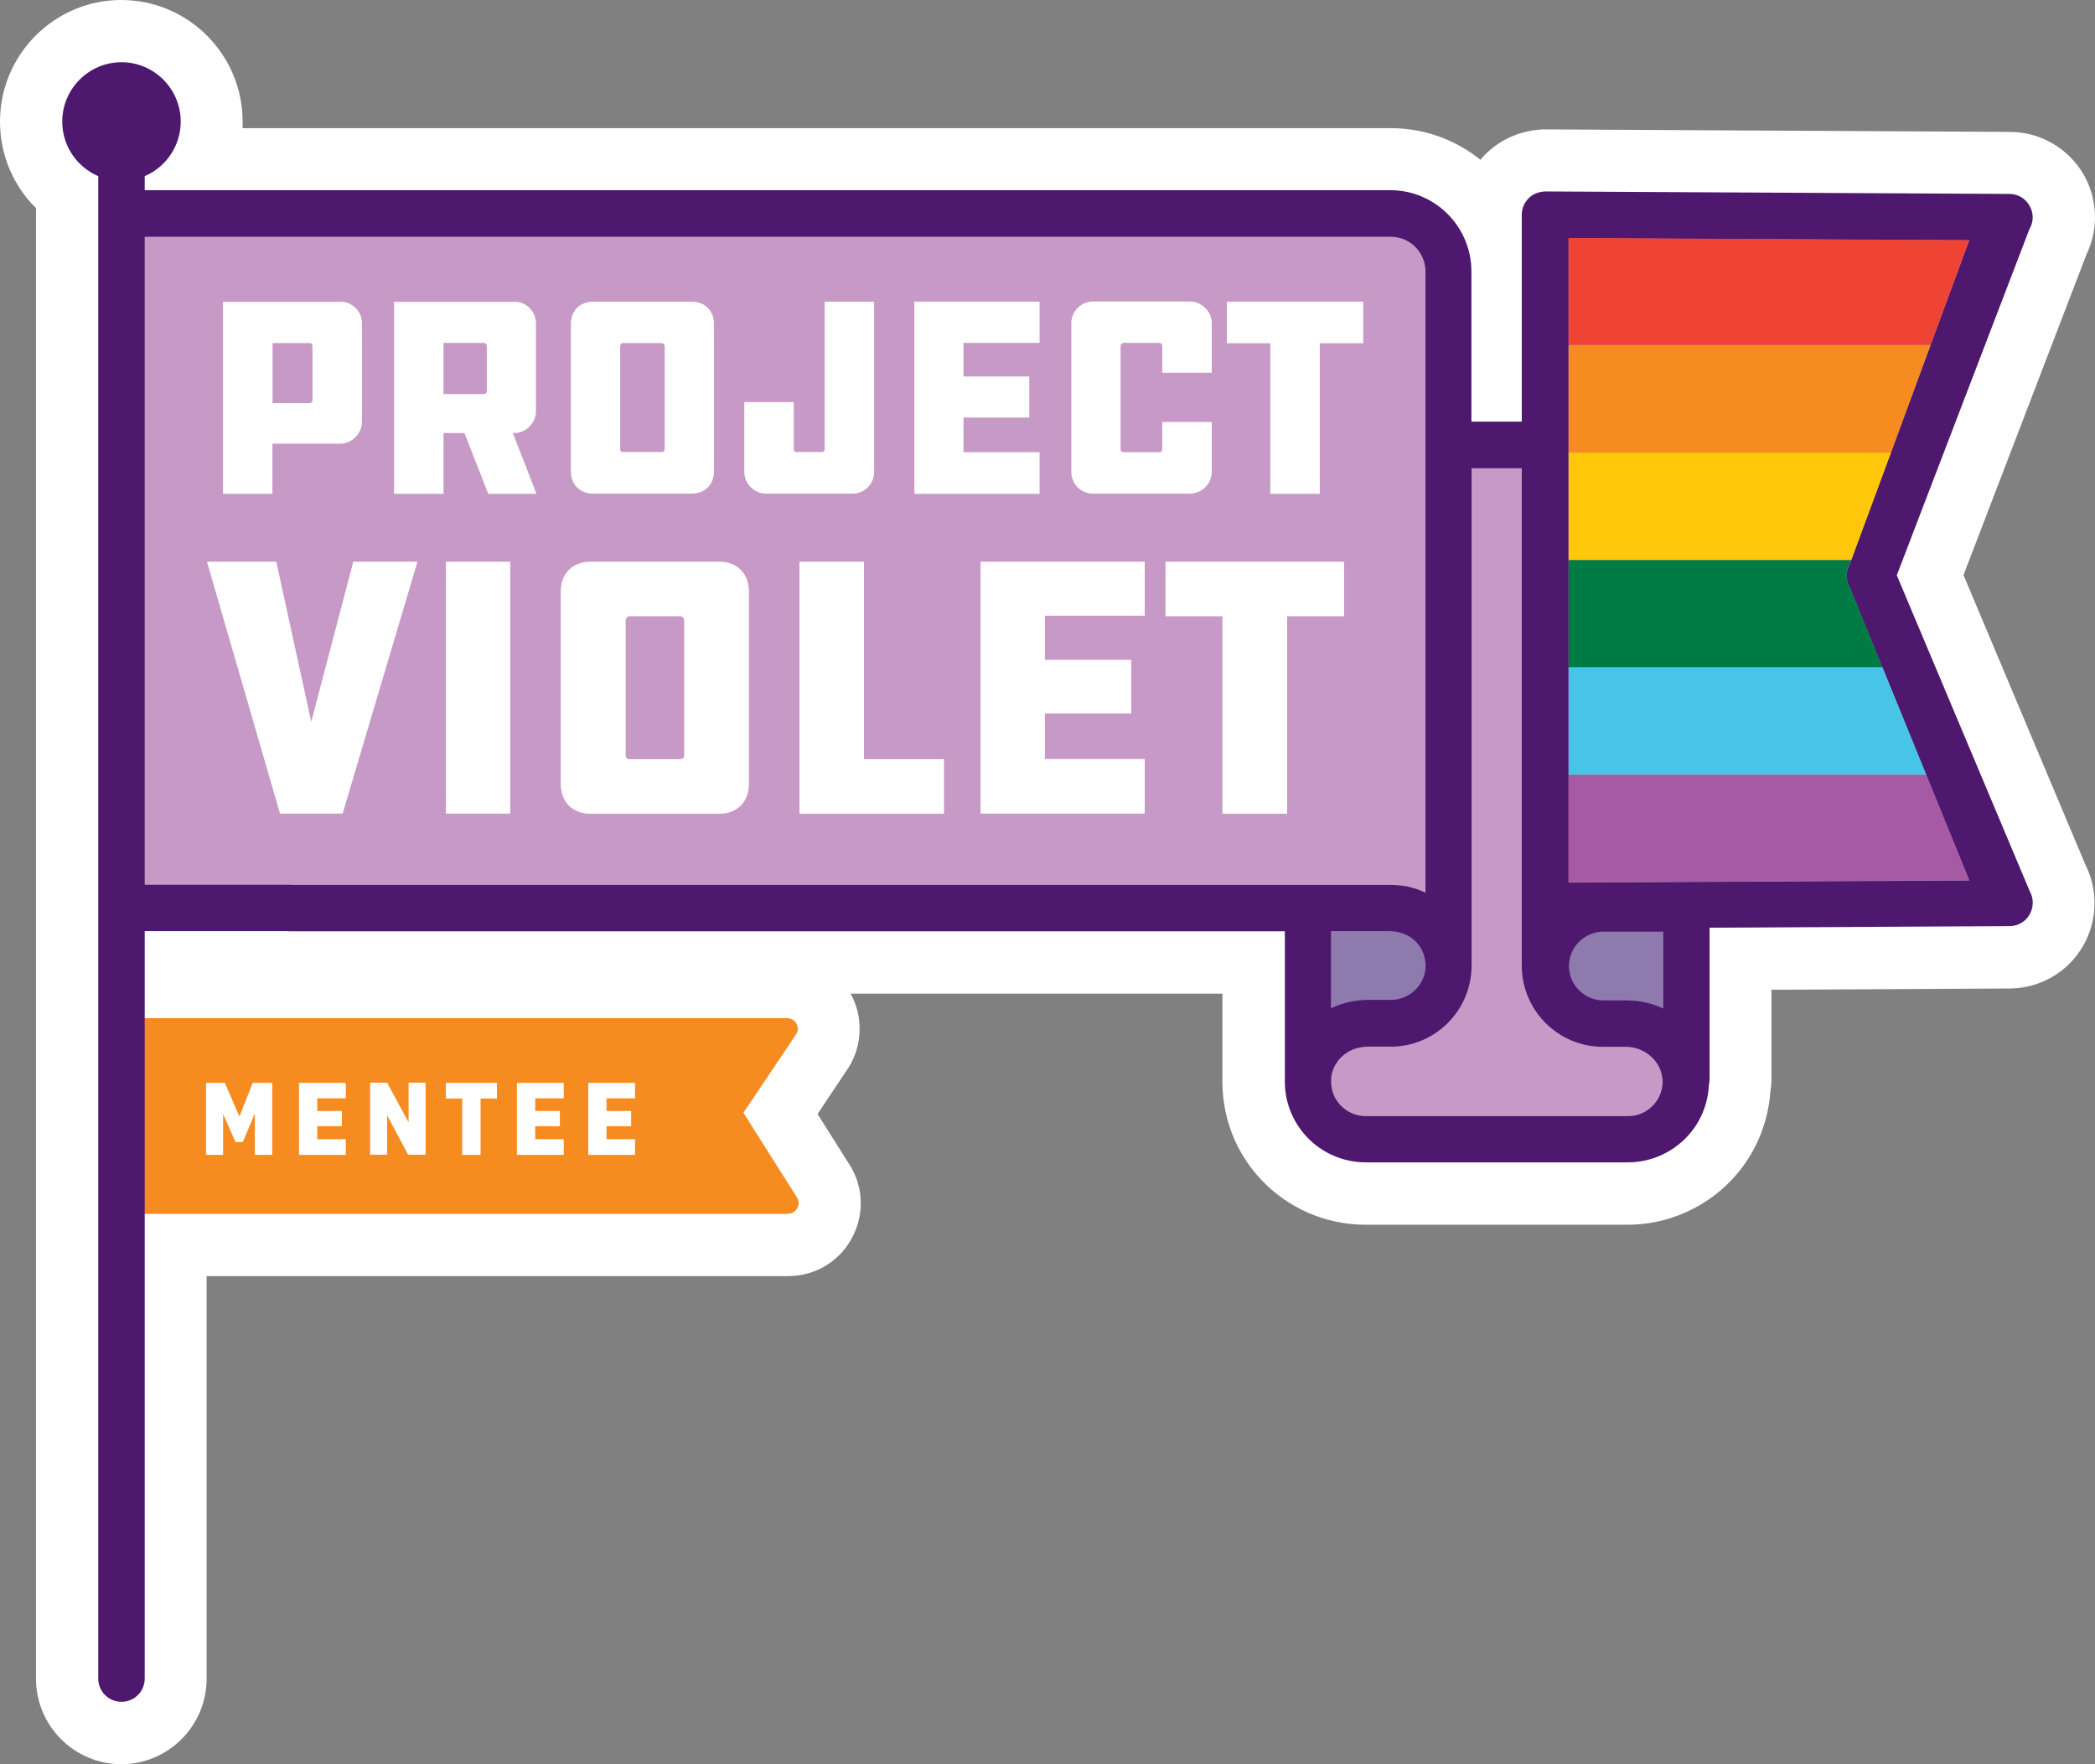
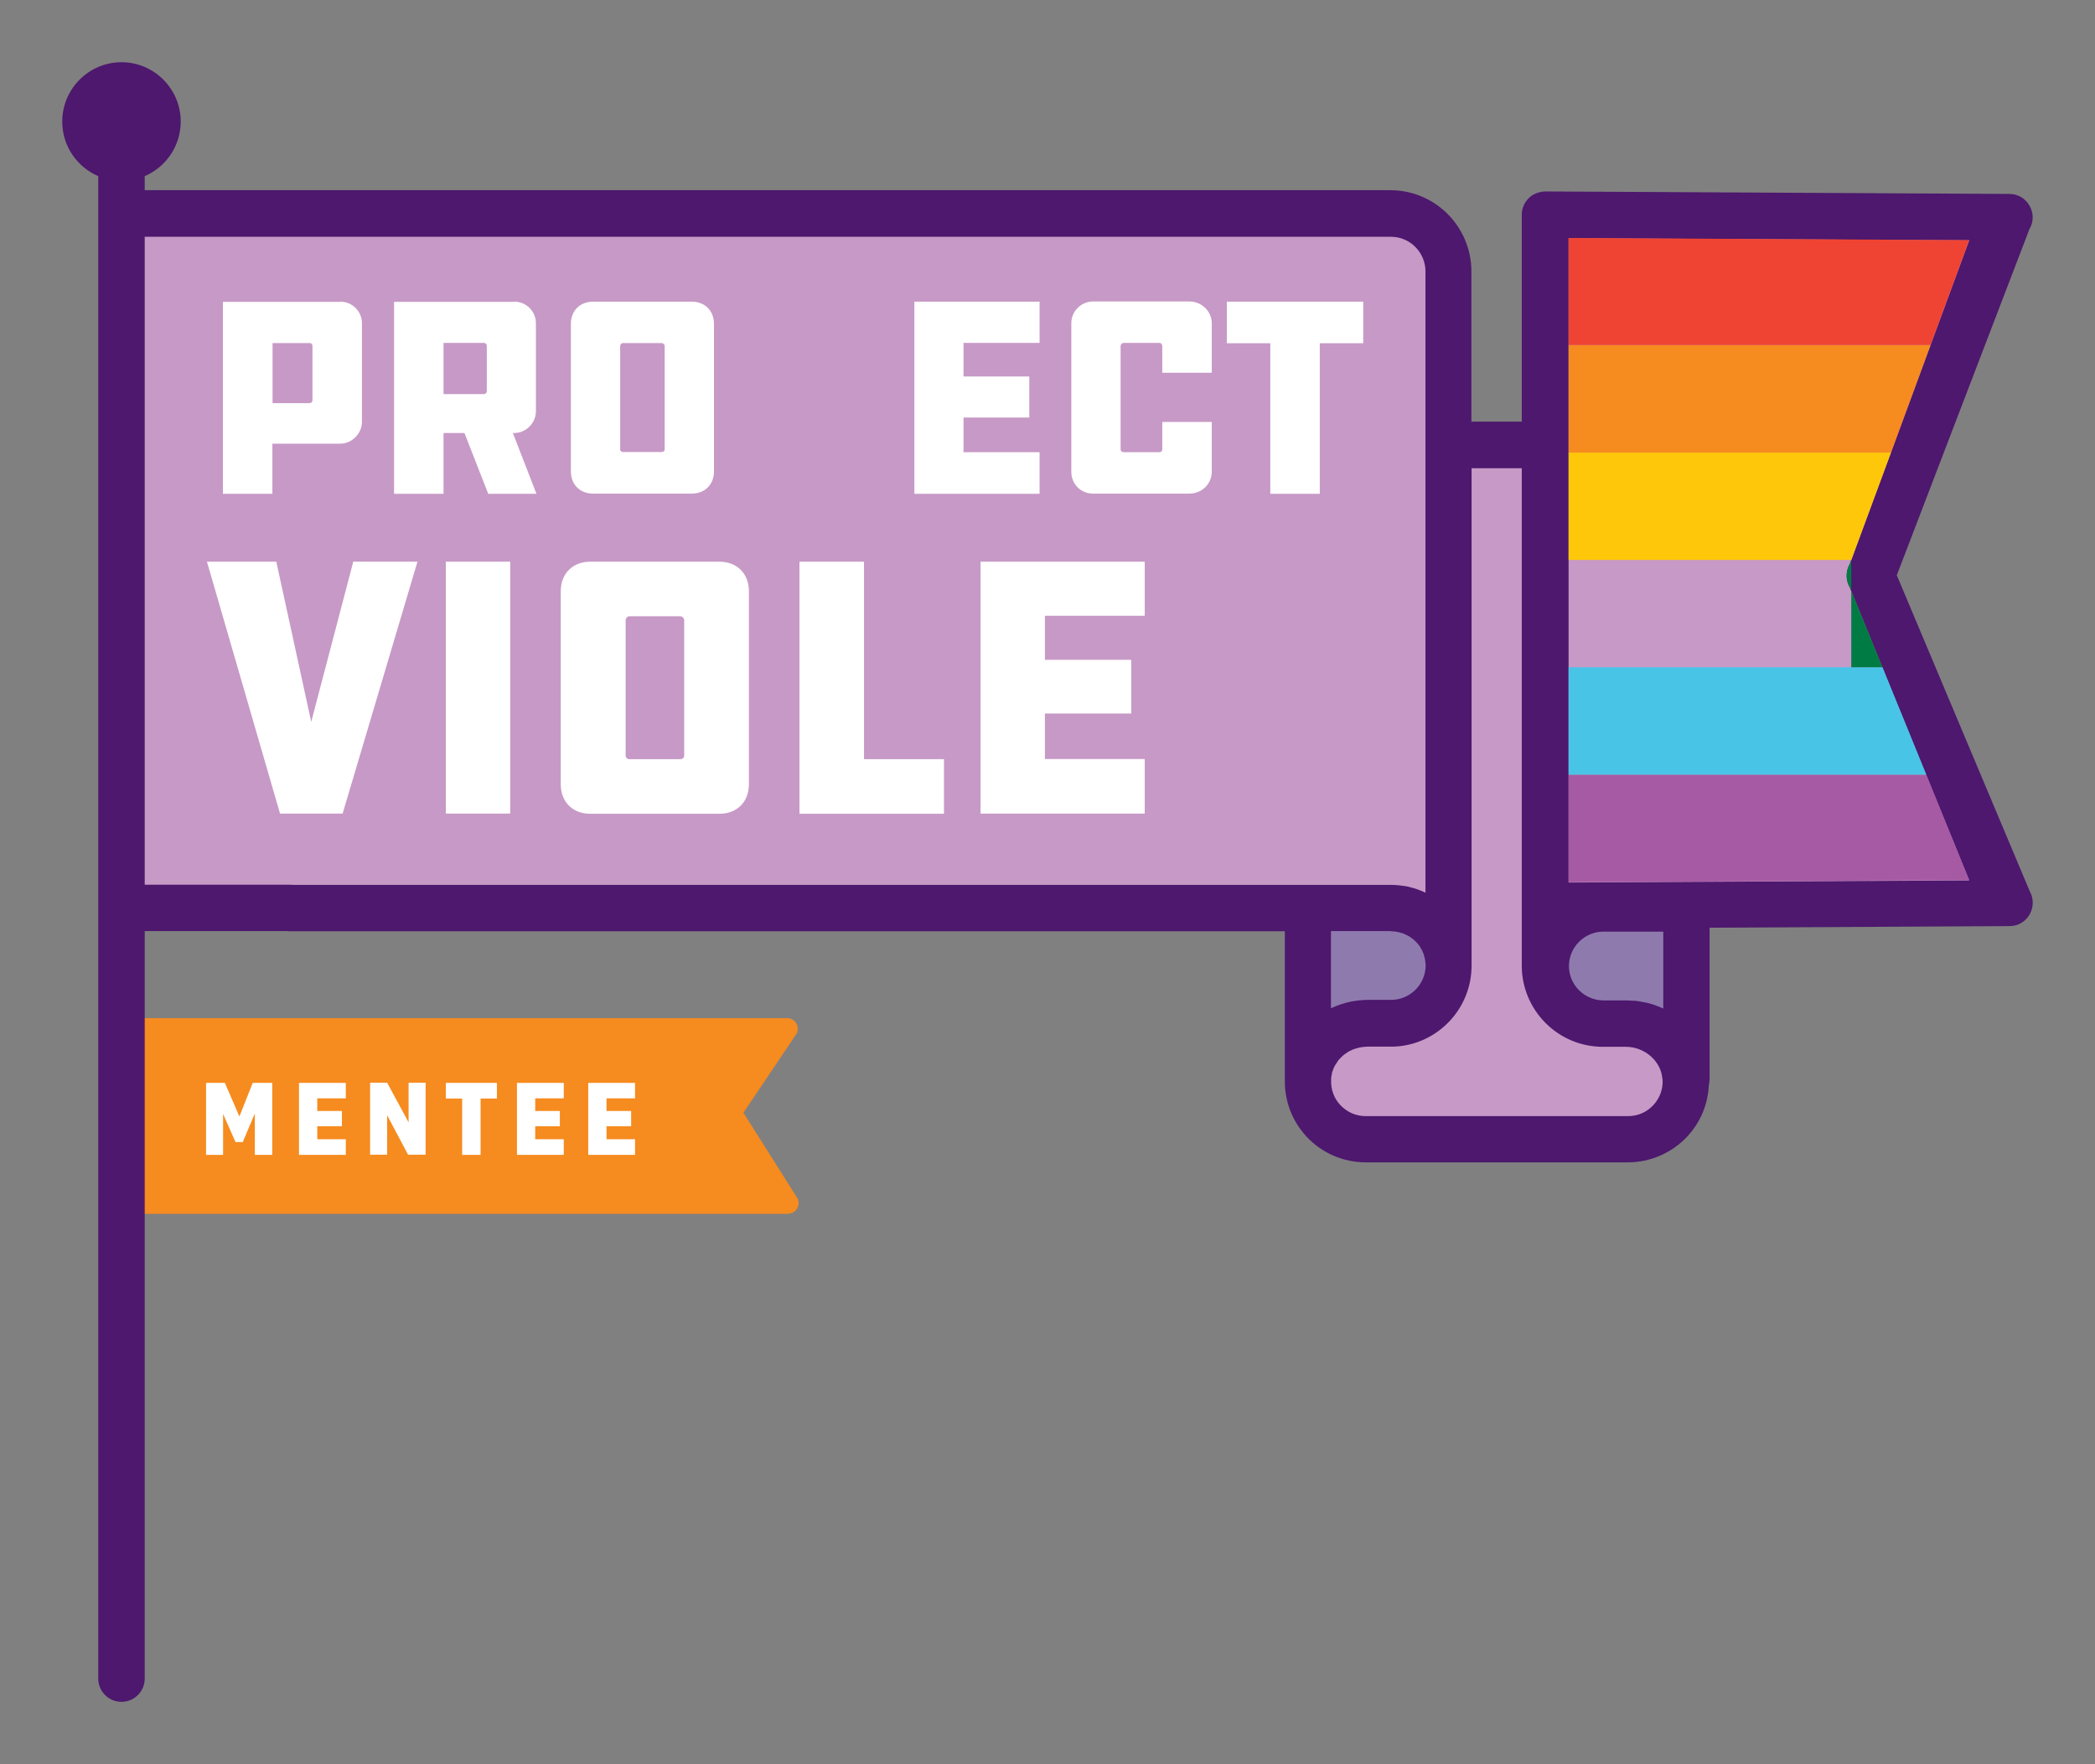
<svg xmlns="http://www.w3.org/2000/svg" width="228" height="192" viewBox="0 0 228 192" fill="none">
  <rect x="0" y="0" width="228" height="192" fill="#808080" stroke="none" />
-   <path d="M213.711 62.523L227.067 27.702C228.398 24.974 228.302 21.705 226.797 19.055C225.156 16.172 222.087 14.373 218.787 14.354L168.259 14.083C168.124 14.083 168.008 14.083 167.873 14.083C165.48 14.199 163.28 15.166 161.658 16.791C161.465 16.985 161.292 17.178 161.118 17.391C158.455 15.244 155.058 13.948 151.391 13.948H26.403C26.403 13.716 26.403 13.483 26.403 13.232C26.403 5.939 20.477 0 13.201 0C5.925 0 0 5.939 0 13.232C0 16.85 1.448 20.216 3.918 22.653V182.695C3.918 187.821 8.087 192 13.201 192C18.316 192 22.485 187.821 22.485 182.695V138.878H85.77C88.8 138.878 91.522 137.195 92.853 134.468C94.127 131.875 93.915 128.858 92.293 126.498L88.974 121.236L92.062 116.612C93.741 114.291 94.031 111.176 92.795 108.565C92.718 108.41 92.66 108.274 92.564 108.139H133.036V117.444C133.036 117.56 133.036 117.676 133.036 117.812C133.056 121.758 134.542 125.492 137.224 128.355C140.158 131.489 144.288 133.288 148.592 133.288H177.137C181.422 133.288 185.571 131.489 188.505 128.355C190.917 125.782 192.384 122.454 192.654 118.953C192.732 118.45 192.79 117.947 192.79 117.444V107.713L218.729 107.578C222.049 107.559 225.117 105.76 226.739 102.877C228.283 100.169 228.341 96.841 226.951 94.094L213.672 62.543L213.711 62.523Z" fill="white" />
  <path d="M85.77 132.108H13.124V110.809H85.674C86.639 110.809 87.179 111.931 86.561 112.685L80.906 121.1L86.677 130.231C87.256 130.986 86.716 132.088 85.77 132.088V132.108Z" fill="#F68B1F" />
  <path d="M206.416 62.639L220.871 24.916C221.335 24.143 221.335 23.175 220.871 22.382C220.427 21.589 219.598 21.105 218.69 21.105L168.163 20.835C167.468 20.873 166.85 21.086 166.368 21.57C165.885 22.053 165.615 22.692 165.615 23.369V45.887H160.134V29.54C160.134 24.665 156.177 20.699 151.313 20.699H15.749V19.171C18.046 18.184 19.667 15.902 19.667 13.232C19.667 9.673 16.772 6.771 13.221 6.771C9.669 6.771 6.774 9.673 6.774 13.232C6.774 15.902 8.396 18.184 10.692 19.171V182.676C10.692 184.069 11.812 185.21 13.221 185.21C14.63 185.21 15.749 184.069 15.749 182.676V101.33H31.17C31.286 101.33 31.401 101.349 31.517 101.349H139.83V117.425C139.83 117.425 139.83 117.483 139.83 117.521C139.791 119.823 140.621 122.009 142.204 123.712C143.864 125.492 146.199 126.498 148.631 126.498H177.176C179.608 126.498 181.943 125.472 183.603 123.712C185.07 122.145 185.88 120.172 185.977 118.063C186.035 117.85 186.054 117.657 186.054 117.425V100.962L218.71 100.788C219.617 100.788 220.447 100.304 220.891 99.511C221.335 98.718 221.335 97.751 220.891 96.977L206.435 62.62L206.416 62.639Z" fill="#4D186E" />
  <path d="M31.517 96.281H15.749V25.768H151.371C153.456 25.768 155.135 27.47 155.135 29.54V97.151C155.135 97.151 155.019 97.112 154.961 97.074C154.807 96.996 154.652 96.938 154.498 96.88C154.382 96.841 154.247 96.784 154.131 96.745C153.958 96.687 153.784 96.629 153.591 96.59C153.475 96.551 153.359 96.532 153.243 96.493C153.031 96.455 152.838 96.416 152.626 96.397C152.529 96.397 152.433 96.358 152.317 96.358C152.008 96.319 151.68 96.3 151.371 96.3H31.865C31.749 96.3 31.633 96.281 31.517 96.281Z" fill="#C799C6" />
  <path d="M181.016 109.764C180.302 109.416 179.511 109.164 178.7 109.029C178.43 108.971 178.16 108.932 177.89 108.913C177.735 108.913 177.581 108.913 177.407 108.893C177.272 108.893 177.156 108.874 177.021 108.874H174.512C172.447 108.874 170.749 107.191 170.749 105.141C170.749 103.071 172.447 101.388 174.512 101.388H181.016V109.783V109.764Z" fill="#8F7AAE" />
  <path d="M151.371 101.349C151.622 101.349 151.854 101.368 152.105 101.426C152.182 101.426 152.259 101.465 152.336 101.484C152.491 101.523 152.645 101.562 152.78 101.62C152.877 101.658 152.954 101.697 153.031 101.736C153.147 101.794 153.282 101.852 153.398 101.929C153.475 101.987 153.552 102.045 153.649 102.103C153.745 102.181 153.861 102.258 153.958 102.355C154.035 102.432 154.112 102.51 154.189 102.587C154.266 102.684 154.344 102.761 154.421 102.858C154.498 102.955 154.556 103.051 154.614 103.167C154.672 103.264 154.71 103.341 154.768 103.438C154.826 103.554 154.884 103.69 154.923 103.806C154.961 103.902 154.981 103.98 155 104.077C155.038 104.212 155.077 104.347 155.096 104.502C155.116 104.676 155.154 104.87 155.154 105.063C155.154 107.133 153.456 108.816 151.391 108.816H148.882C148.554 108.816 148.225 108.835 147.897 108.874C147.801 108.874 147.685 108.913 147.589 108.913C147.376 108.952 147.145 108.971 146.932 109.029C146.817 109.048 146.701 109.087 146.585 109.106C146.392 109.164 146.18 109.222 145.987 109.28C145.871 109.319 145.774 109.358 145.659 109.396C145.446 109.474 145.253 109.551 145.041 109.648C144.983 109.667 144.906 109.706 144.848 109.725V101.33H151.352L151.371 101.349Z" fill="#8F7AAE" />
  <path d="M180.939 117.425C181.016 118.489 180.65 119.495 179.936 120.268C179.222 121.042 178.237 121.468 177.176 121.468H148.631C147.569 121.468 146.604 121.042 145.871 120.268C145.176 119.533 144.829 118.566 144.867 117.56C144.867 117.56 144.867 117.541 144.867 117.521C144.867 117.483 144.867 117.425 144.867 117.367C144.867 117.231 144.906 117.115 144.925 116.999C144.944 116.883 144.964 116.767 144.983 116.67C145.022 116.554 145.08 116.438 145.118 116.322C145.157 116.225 145.195 116.109 145.253 116.013C145.311 115.896 145.388 115.8 145.466 115.684C145.523 115.587 145.581 115.51 145.639 115.413C145.716 115.316 145.813 115.219 145.909 115.123C145.987 115.045 146.045 114.968 146.122 114.91C146.218 114.813 146.334 114.736 146.45 114.658C146.527 114.6 146.604 114.542 146.701 114.484C146.817 114.407 146.952 114.349 147.087 114.291C147.183 114.252 147.26 114.194 147.357 114.175C147.511 114.117 147.666 114.078 147.839 114.039C147.917 114.02 147.994 113.981 148.071 113.981C148.322 113.943 148.573 113.904 148.843 113.904H151.352C151.661 113.904 151.95 113.904 152.24 113.865C156.679 113.42 160.153 109.648 160.153 105.083V50.955H165.615V105.083C165.615 109.957 169.571 113.923 174.435 113.923H176.944C179.009 113.923 180.804 115.51 180.92 117.444L180.939 117.425Z" fill="#C799C6" />
  <path d="M170.71 96.01V25.922L214.309 26.155L201.32 61.382C200.857 62.175 200.857 63.162 201.32 63.955L214.309 95.816L170.71 96.048V96.01Z" fill="#C799C6" />
  <path d="M37.037 32.829C38.311 32.829 39.392 33.854 39.392 35.189V45.925C39.392 47.163 38.311 48.285 37.037 48.285H29.645V53.741H24.26V32.848H37.018L37.037 32.829ZM33.737 43.855C33.891 43.855 34.007 43.701 34.007 43.584V37.645C34.007 37.491 33.891 37.336 33.737 37.336H29.664V43.875H33.737V43.855Z" fill="white" />
  <path d="M55.971 32.829C57.244 32.829 58.325 33.854 58.325 35.189V44.764C58.325 46.041 57.244 47.125 55.971 47.125H55.816L58.383 53.741H53.133L50.547 47.125H48.27V53.741H42.885V32.848H55.99L55.971 32.829ZM52.979 37.626C52.979 37.471 52.825 37.317 52.709 37.317H48.27V42.888H52.709C52.825 42.888 52.979 42.733 52.979 42.617V37.626Z" fill="white" />
  <path d="M75.271 32.829C76.718 32.829 77.703 33.815 77.703 35.266V51.284C77.703 52.735 76.718 53.721 75.271 53.721H64.559C63.112 53.721 62.127 52.735 62.127 51.284V35.266C62.127 33.815 63.112 32.829 64.559 32.829H75.271ZM72.337 37.684C72.337 37.491 72.183 37.336 71.99 37.336H67.763C67.647 37.336 67.493 37.491 67.493 37.684V48.924C67.493 49.078 67.647 49.195 67.763 49.195H71.99C72.183 49.195 72.337 49.078 72.337 48.924V37.684Z" fill="white" />
-   <path d="M86.388 43.759V48.924C86.388 49.078 86.542 49.195 86.658 49.195H89.398C89.591 49.195 89.746 49.078 89.746 48.924V32.829H95.131V51.342C95.131 52.696 94.088 53.721 92.776 53.721H83.377C82.103 53.721 81.003 52.696 81.003 51.342V43.759H86.388Z" fill="white" />
  <path d="M99.512 32.829H113.138V37.317H104.858V40.973H112.018V45.442H104.858V49.214H113.138V53.741H99.512V32.829Z" fill="white" />
  <path d="M131.878 45.925V51.342C131.878 52.696 130.759 53.721 129.446 53.721H118.966C117.635 53.721 116.592 52.696 116.592 51.342V35.169C116.592 33.893 117.635 32.809 118.966 32.809H129.446C130.778 32.809 131.878 33.893 131.878 35.169V40.567H126.493V37.665C126.493 37.471 126.339 37.317 126.223 37.317H122.305C122.112 37.317 121.958 37.471 121.958 37.665V48.904C121.958 49.098 122.112 49.214 122.305 49.214H126.223C126.339 49.214 126.493 49.098 126.493 48.904V45.925H131.878Z" fill="white" />
  <path d="M148.361 32.829V37.355H143.632V53.741H138.247V37.355H133.519V32.829H148.361Z" fill="white" />
  <path d="M45.433 61.13L37.288 88.543H30.475L22.523 61.13H30.07L33.872 78.56L38.446 61.13H45.433Z" fill="white" />
  <path d="M55.527 88.543H48.521V61.13H55.527V88.543Z" fill="white" />
  <path d="M78.301 61.13C80.212 61.13 81.505 62.427 81.505 64.342V85.35C81.505 87.266 80.212 88.562 78.301 88.562H64.231C62.32 88.562 61.027 87.266 61.027 85.35V64.342C61.027 62.427 62.32 61.13 64.231 61.13H78.301ZM74.46 67.514C74.46 67.263 74.267 67.069 74.016 67.069H68.458C68.303 67.069 68.091 67.263 68.091 67.514V82.255C68.091 82.449 68.284 82.623 68.458 82.623H74.016C74.267 82.623 74.46 82.468 74.46 82.255V67.514Z" fill="white" />
  <path d="M87.025 61.13H94.031V82.623H102.735V88.562H87.005V61.15L87.025 61.13Z" fill="white" />
  <path d="M106.711 61.13H124.583V67.011H113.717V71.809H123.116V77.651H113.717V82.603H124.583V88.543H106.711V61.13Z" fill="white" />
-   <path d="M146.276 61.13V67.069H140.081V88.562H133.036V67.069H126.841V61.13H146.295H146.276Z" fill="white" />
  <path d="M24.28 121.255V125.685H22.427V117.85H24.473L26.055 121.507L27.503 117.85H29.626V125.685H27.734V121.178L26.422 124.292H25.631L24.299 121.274L24.28 121.255Z" fill="white" />
  <path d="M32.54 117.85H37.635V119.533H34.528V120.907H37.211V122.57H34.528V123.983H37.635V125.685H32.54V117.85Z" fill="white" />
  <path d="M42.132 121.371V125.666H40.279V117.831H42.132L44.468 122.145V117.831H46.321V125.666H44.41L42.132 121.371Z" fill="white" />
  <path d="M54.079 117.85V119.553H52.303V125.685H50.296V119.553H48.521V117.85H54.079Z" fill="white" />
  <path d="M56.26 117.85H61.355V119.533H58.248V120.907H60.931V122.57H58.248V123.983H61.355V125.685H56.26V117.85Z" fill="white" />
  <path d="M64.019 117.85H69.114V119.533H66.007V120.907H68.689V122.57H66.007V123.983H69.114V125.685H64.019V117.85Z" fill="white" />
  <path d="M170.71 96.01H170.826L214.309 95.778L209.639 84.306H170.71V96.01Z" fill="#A65AA3" />
  <path d="M170.71 84.306H209.639L204.872 72.621H170.71V84.306Z" fill="#48C4E7" />
-   <path d="M201.475 60.937H170.71V72.621H204.872L201.32 63.916C200.857 63.123 200.857 62.136 201.32 61.343L201.475 60.918V60.937Z" fill="#007B44" />
+   <path d="M201.475 60.937V72.621H204.872L201.32 63.916C200.857 63.123 200.857 62.136 201.32 61.343L201.475 60.918V60.937Z" fill="#007B44" />
  <path d="M170.71 49.253V60.937H201.475L205.798 49.253H170.71Z" fill="#FFC709" />
  <path d="M170.71 37.549V49.253H205.798L210.102 37.549H170.71Z" fill="#F68B1F" />
  <path d="M170.71 37.549H210.102L214.309 26.135L170.71 25.903V37.549Z" fill="#EF4434" />
</svg>